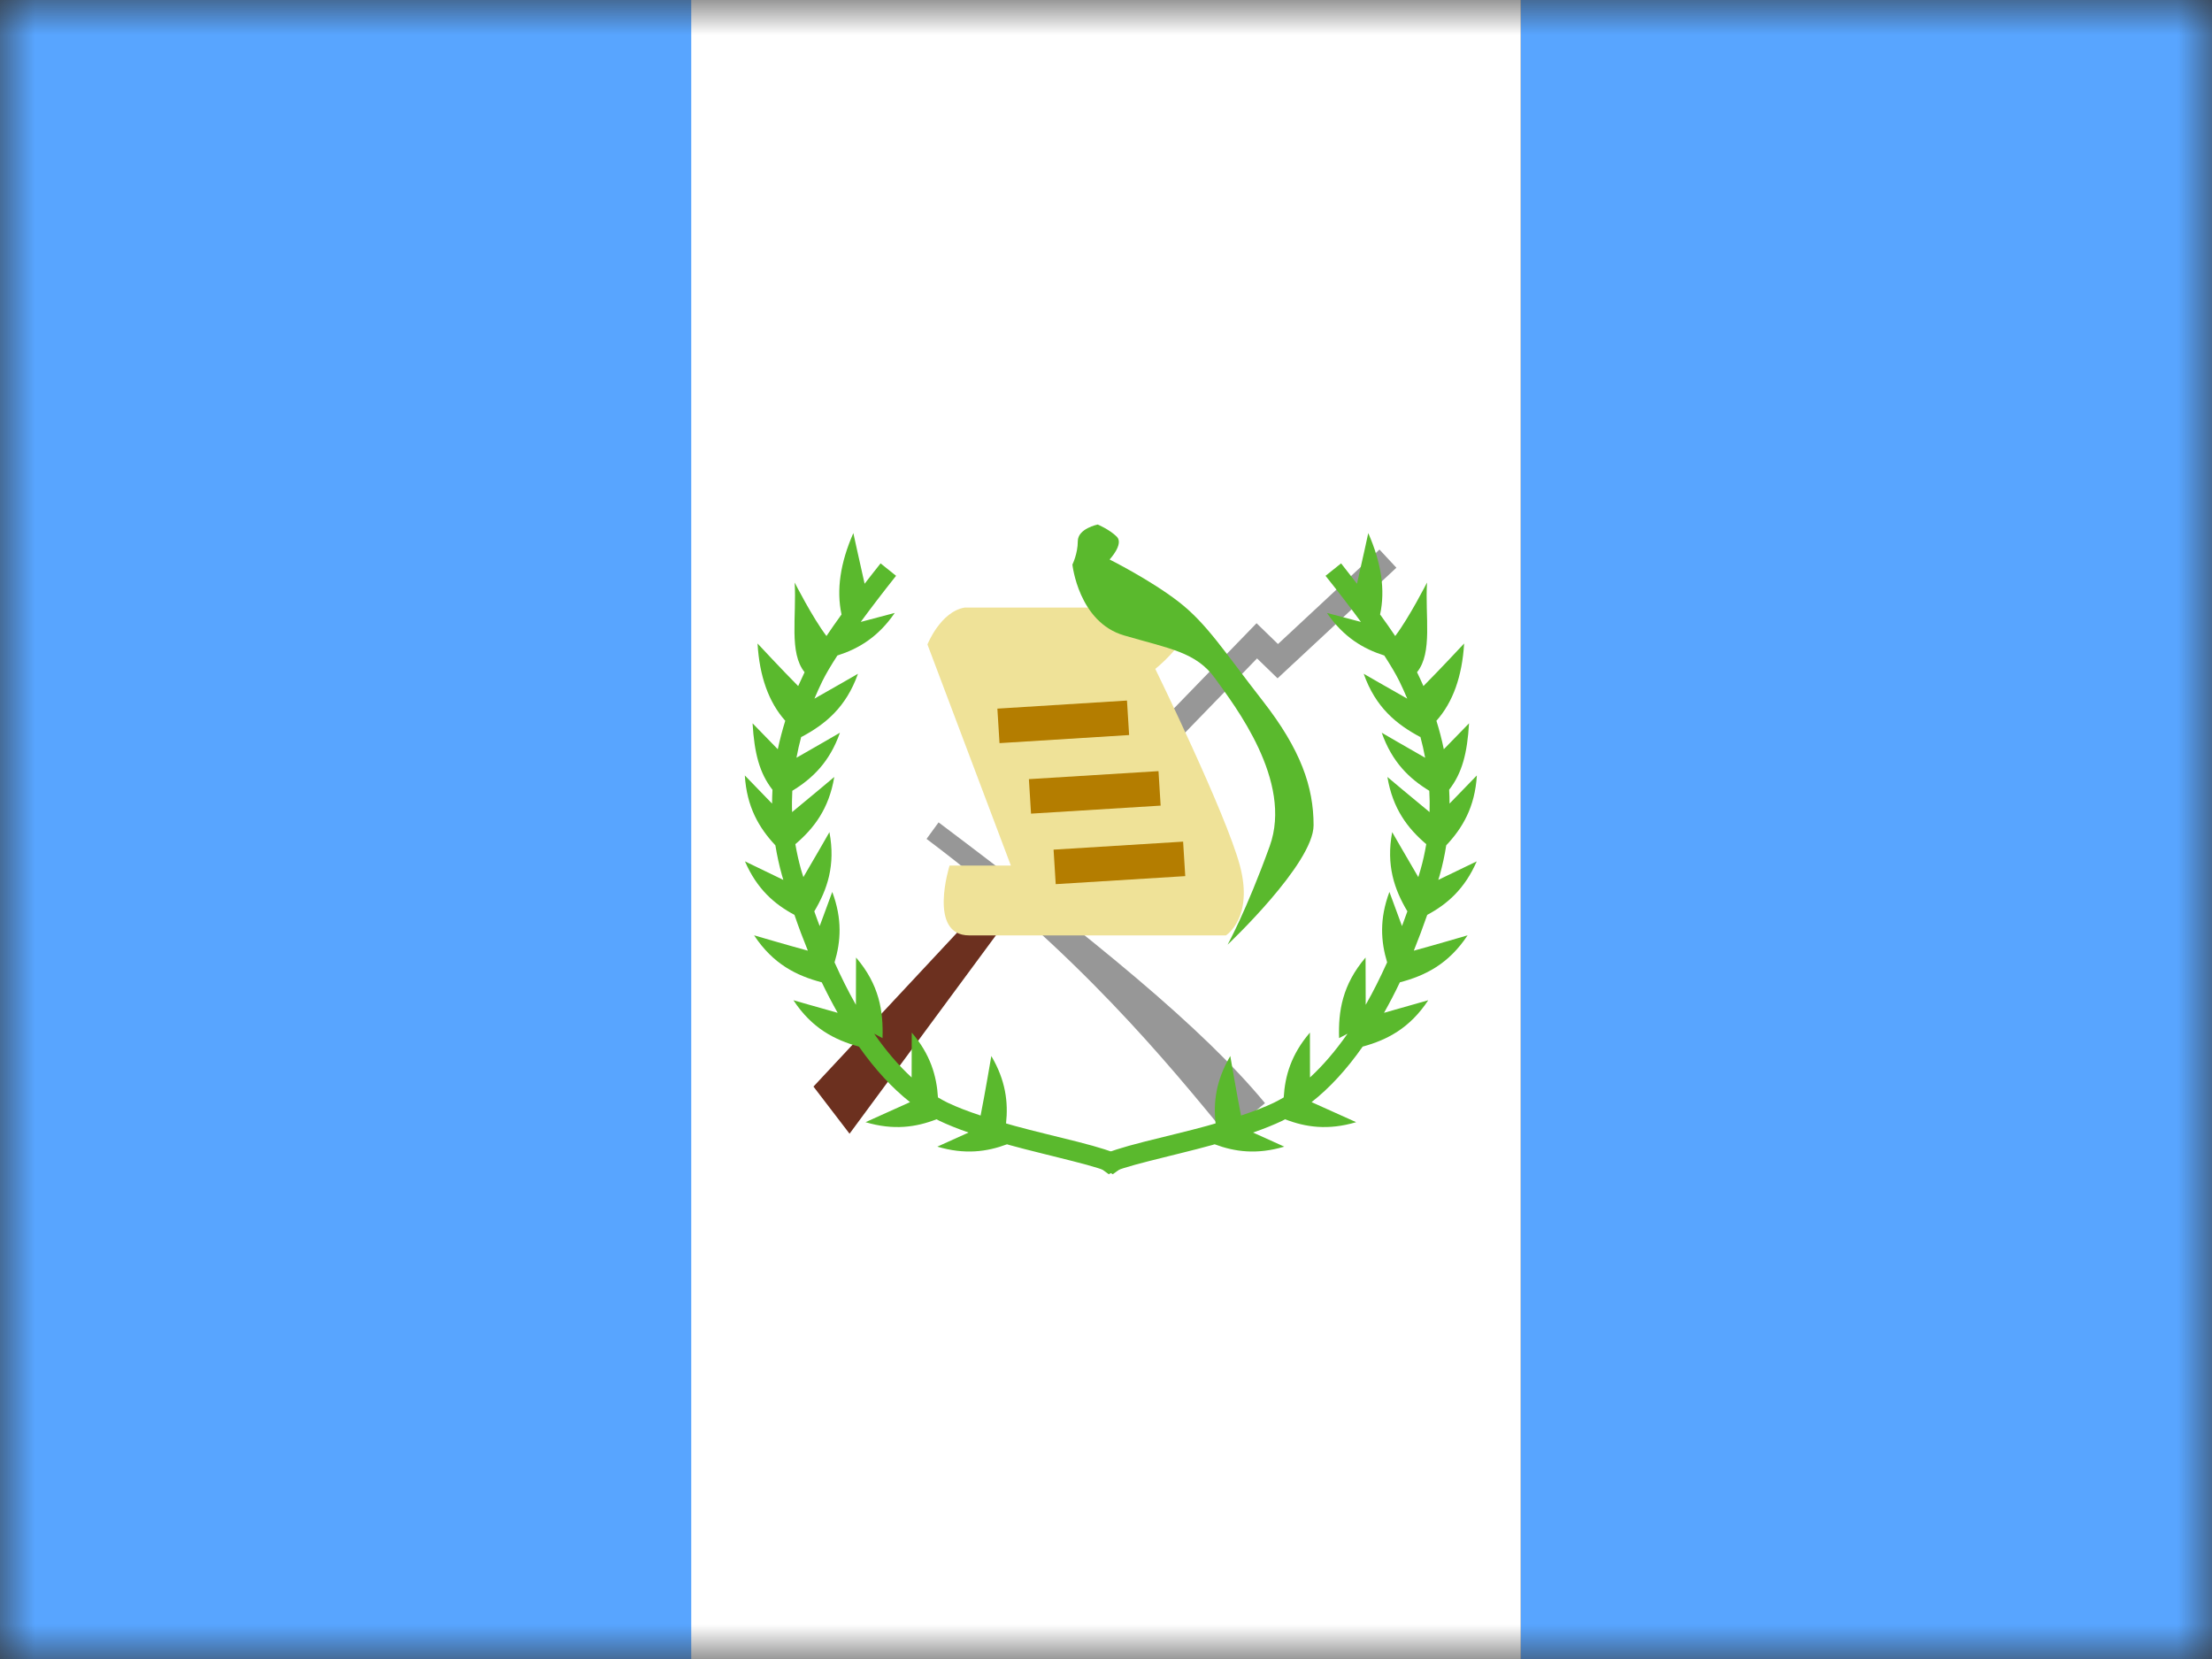
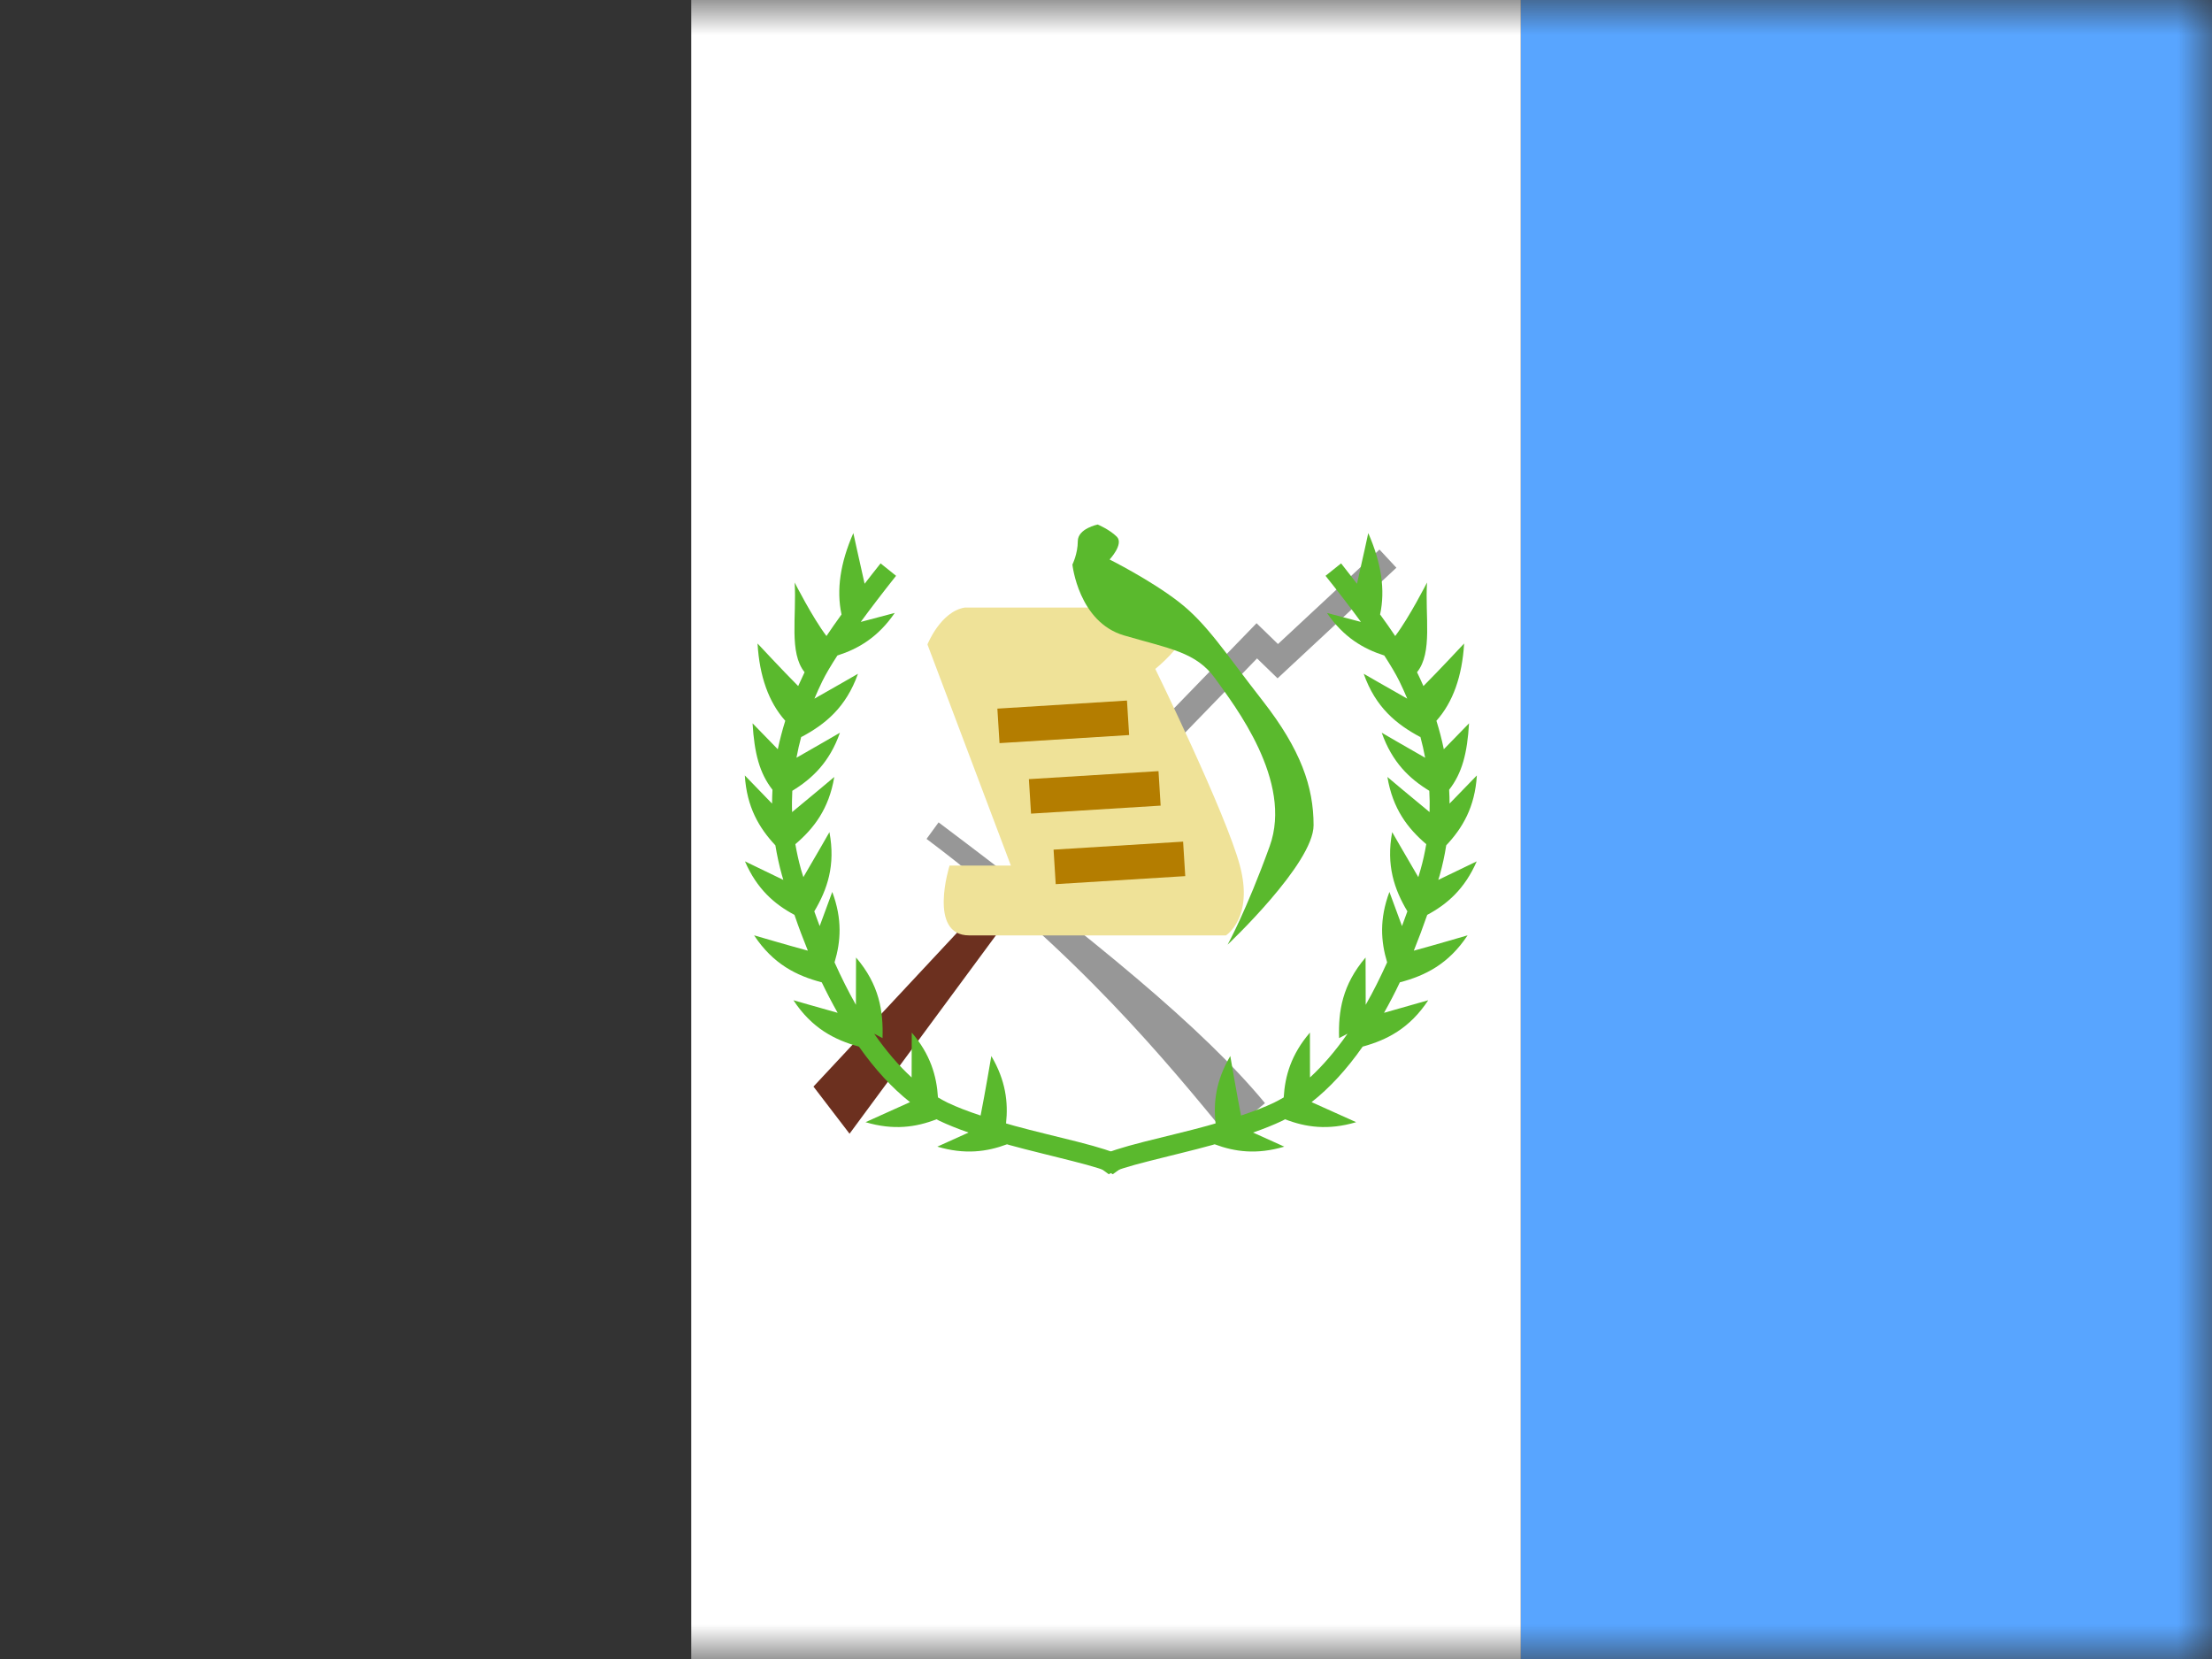
<svg xmlns="http://www.w3.org/2000/svg" width="32" height="24" viewBox="0 0 32 24" fill="none">
  <rect x="0" y="0" width="32" height="24" fill="#333333" stroke="none" />
  <mask id="mask0_8997_12278" style="mask-type:luminance" maskUnits="userSpaceOnUse" x="0" y="0" width="32" height="24">
    <rect width="32" height="24" fill="white" />
  </mask>
  <g mask="url(#mask0_8997_12278)">
-     <path fill-rule="evenodd" clip-rule="evenodd" d="M22 0H32V24H22V0Z" fill="#58A5FF" />
-     <path fill-rule="evenodd" clip-rule="evenodd" d="M0 0H12V24H0V0Z" fill="#58A5FF" />
+     <path fill-rule="evenodd" clip-rule="evenodd" d="M22 0H32V24H22V0" fill="#58A5FF" />
    <path fill-rule="evenodd" clip-rule="evenodd" d="M10 0H22V24H10V0Z" fill="white" />
    <path fill-rule="evenodd" clip-rule="evenodd" d="M11.768 15.719L12.29 16.401L14.659 13.19V12.621L11.768 15.719Z" fill="#6C301F" />
    <path d="M13.404 12.136L13.578 11.897C15.821 13.584 17.411 14.879 18.3 15.959L17.745 16.416C16.9 15.39 15.606 13.791 13.404 12.136Z" fill="#979797" />
    <path d="M17.021 10.726L16.763 10.475L18.178 9.016L18.488 9.317L19.956 7.95L20.201 8.213L18.482 9.813L18.185 9.525L17.021 10.726Z" fill="#979797" />
    <path d="M12.345 7.712C12.346 7.714 12.433 8.118 12.508 8.445C12.581 8.351 12.657 8.252 12.739 8.15L12.963 8.33C12.768 8.575 12.598 8.798 12.452 8.997C12.698 8.931 12.934 8.87 12.944 8.867C12.702 9.219 12.418 9.386 12.114 9.483C12.02 9.628 11.947 9.751 11.896 9.855C11.855 9.939 11.817 10.023 11.782 10.107C12.055 9.953 12.403 9.752 12.412 9.747C12.239 10.235 11.937 10.479 11.593 10.662L11.592 10.655C11.564 10.758 11.541 10.86 11.522 10.962C11.794 10.807 12.141 10.606 12.151 10.6C12.001 11.026 11.751 11.264 11.462 11.44C11.457 11.543 11.455 11.646 11.459 11.748C11.707 11.545 12.063 11.245 12.069 11.24C11.992 11.702 11.774 11.984 11.506 12.212C11.527 12.336 11.555 12.46 11.589 12.582C11.6 12.618 11.611 12.653 11.622 12.689C11.783 12.416 11.995 12.046 11.999 12.038C12.089 12.519 11.968 12.868 11.78 13.184C11.805 13.256 11.832 13.327 11.858 13.397C11.947 13.152 12.036 12.913 12.04 12.903C12.187 13.296 12.164 13.62 12.073 13.922C12.171 14.14 12.274 14.346 12.382 14.536C12.384 14.226 12.384 13.852 12.384 13.852C12.721 14.245 12.78 14.629 12.767 15.018L12.646 14.954C12.819 15.203 13.001 15.415 13.188 15.587C13.189 15.284 13.19 14.938 13.19 14.938C13.46 15.254 13.55 15.564 13.569 15.876C13.616 15.903 13.662 15.929 13.709 15.952C13.845 16.017 14.003 16.077 14.186 16.138C14.248 15.826 14.341 15.277 14.341 15.277C14.549 15.63 14.587 15.946 14.554 16.252C14.594 16.263 14.634 16.275 14.676 16.287C14.815 16.325 14.957 16.361 15.143 16.407C15.214 16.424 15.512 16.498 15.587 16.517C15.919 16.602 16.104 16.66 16.218 16.724C16.267 16.752 16.305 16.781 16.331 16.818L16.099 16.987C16.1 16.989 16.093 16.984 16.078 16.975C15.995 16.928 15.821 16.874 15.517 16.797C15.422 16.772 14.954 16.657 15.081 16.688C14.889 16.641 14.744 16.603 14.601 16.564C14.59 16.561 14.579 16.557 14.568 16.554C14.277 16.663 13.957 16.706 13.56 16.588C13.56 16.588 13.779 16.488 14.012 16.384C13.853 16.329 13.712 16.272 13.585 16.212C13.573 16.206 13.562 16.198 13.549 16.192C13.252 16.307 12.928 16.355 12.521 16.234C12.525 16.232 12.881 16.073 13.165 15.944C12.907 15.741 12.658 15.471 12.426 15.141C12.074 15.044 11.746 14.877 11.478 14.47C11.491 14.474 11.828 14.571 12.118 14.652C12.039 14.512 11.962 14.365 11.888 14.211C11.524 14.115 11.185 13.949 10.909 13.531C10.909 13.531 11.375 13.668 11.687 13.753C11.619 13.586 11.554 13.414 11.493 13.235C11.204 13.081 10.95 12.861 10.777 12.461C10.787 12.466 11.072 12.603 11.332 12.729C11.326 12.706 11.319 12.684 11.312 12.661C11.272 12.519 11.241 12.375 11.217 12.229C10.982 11.978 10.803 11.677 10.775 11.218C10.775 11.218 10.975 11.424 11.169 11.625C11.17 11.558 11.171 11.492 11.175 11.425C10.987 11.184 10.913 10.897 10.887 10.464C10.887 10.464 11.068 10.649 11.252 10.839C11.281 10.703 11.317 10.565 11.36 10.427C11.121 10.159 10.987 9.785 10.959 9.309C10.959 9.309 11.326 9.704 11.547 9.925C11.576 9.86 11.606 9.795 11.637 9.73C11.638 9.728 11.638 9.726 11.639 9.724C11.412 9.441 11.525 8.918 11.496 8.427C11.496 8.427 11.752 8.932 11.956 9.201C12.021 9.104 12.094 9 12.174 8.889C12.098 8.537 12.155 8.144 12.345 7.712Z" fill="#5AB92D" />
    <path d="M19.794 7.712C19.794 7.714 19.706 8.118 19.631 8.445C19.558 8.351 19.482 8.252 19.401 8.15L19.176 8.33C19.372 8.575 19.542 8.798 19.688 8.997C19.442 8.931 19.205 8.87 19.196 8.867C19.437 9.219 19.721 9.386 20.026 9.483C20.119 9.628 20.193 9.751 20.244 9.855C20.285 9.939 20.323 10.023 20.358 10.107C20.085 9.953 19.736 9.752 19.728 9.747C19.9 10.235 20.203 10.479 20.546 10.662L20.547 10.655C20.575 10.758 20.598 10.86 20.617 10.962C20.345 10.807 19.998 10.606 19.989 10.6C20.139 11.026 20.388 11.264 20.677 11.44C20.683 11.543 20.684 11.646 20.681 11.748C20.433 11.545 20.076 11.245 20.071 11.24C20.148 11.702 20.365 11.984 20.633 12.212C20.612 12.336 20.585 12.46 20.55 12.582C20.54 12.618 20.528 12.653 20.518 12.689C20.357 12.416 20.145 12.046 20.14 12.038C20.05 12.519 20.172 12.868 20.36 13.184C20.334 13.256 20.308 13.327 20.282 13.397C20.192 13.152 20.104 12.913 20.1 12.903C19.953 13.296 19.976 13.62 20.067 13.922C19.968 14.14 19.866 14.346 19.757 14.536C19.755 14.226 19.755 13.852 19.755 13.852C19.419 14.245 19.359 14.629 19.372 15.018L19.494 14.954C19.32 15.203 19.138 15.415 18.951 15.587C18.95 15.284 18.95 14.938 18.95 14.938C18.679 15.254 18.589 15.564 18.571 15.876C18.524 15.903 18.477 15.929 18.43 15.952C18.294 16.017 18.136 16.077 17.953 16.138C17.892 15.826 17.798 15.277 17.798 15.277C17.59 15.63 17.552 15.946 17.585 16.252C17.546 16.263 17.505 16.275 17.463 16.287C17.325 16.325 17.183 16.361 16.996 16.407C16.925 16.424 16.627 16.498 16.552 16.517C16.221 16.602 16.035 16.66 15.921 16.724C15.873 16.752 15.835 16.781 15.808 16.818L16.04 16.987C16.039 16.989 16.047 16.984 16.062 16.975C16.145 16.928 16.319 16.874 16.622 16.797C16.717 16.772 17.185 16.657 17.059 16.688C17.25 16.641 17.396 16.603 17.538 16.564C17.55 16.561 17.561 16.557 17.572 16.554C17.863 16.663 18.182 16.706 18.579 16.588C18.579 16.588 18.36 16.488 18.127 16.384C18.286 16.329 18.428 16.272 18.554 16.212C18.566 16.206 18.578 16.198 18.59 16.192C18.887 16.307 19.212 16.355 19.619 16.234C19.615 16.232 19.259 16.073 18.974 15.944C19.233 15.741 19.482 15.471 19.713 15.141C20.066 15.044 20.393 14.877 20.662 14.47C20.649 14.474 20.311 14.571 20.022 14.652C20.101 14.512 20.178 14.365 20.251 14.211C20.615 14.115 20.955 13.949 21.231 13.531C21.231 13.531 20.765 13.668 20.453 13.753C20.52 13.586 20.585 13.414 20.647 13.235C20.935 13.081 21.189 12.861 21.363 12.461C21.352 12.466 21.067 12.603 20.807 12.729C20.814 12.706 20.821 12.684 20.828 12.661C20.868 12.519 20.899 12.375 20.922 12.229C21.158 11.978 21.337 11.677 21.365 11.218C21.365 11.218 21.165 11.424 20.97 11.625C20.97 11.558 20.968 11.492 20.964 11.425C21.152 11.184 21.226 10.897 21.252 10.464C21.252 10.464 21.072 10.649 20.887 10.839C20.859 10.703 20.823 10.565 20.78 10.427C21.019 10.159 21.152 9.785 21.181 9.309C21.181 9.309 20.813 9.704 20.592 9.925C20.564 9.86 20.534 9.795 20.502 9.73C20.501 9.728 20.501 9.726 20.5 9.724C20.728 9.441 20.614 8.918 20.644 8.427C20.644 8.427 20.388 8.932 20.184 9.201C20.119 9.104 20.046 9 19.965 8.889C20.042 8.537 19.984 8.144 19.794 7.712Z" fill="#5AB92D" />
    <path fill-rule="evenodd" clip-rule="evenodd" d="M13.417 9.323L14.624 12.522H13.737C13.737 12.522 13.417 13.532 14.021 13.532C14.624 13.532 17.735 13.532 17.735 13.532C17.735 13.532 18.139 13.279 17.937 12.522C17.735 11.766 16.713 9.677 16.713 9.677C16.713 9.677 17.15 9.331 17.15 9.074C17.15 8.817 16.713 8.789 16.713 8.789H13.958C13.606 8.846 13.417 9.323 13.417 9.323Z" fill="#EFE298" />
    <path d="M14.444 10.501L16.319 10.384L14.444 10.501Z" fill="#C5A042" />
    <path d="M14.444 10.501L16.319 10.384" stroke="#B47D00" stroke-width="0.5" />
    <path d="M14.9 11.521L16.775 11.405L14.9 11.521Z" fill="#C5A042" />
    <path d="M14.9 11.521L16.775 11.405" stroke="#B47D00" stroke-width="0.5" />
    <path d="M15.257 12.541L17.131 12.425L15.257 12.541Z" fill="#C5A042" />
    <path d="M15.257 12.541L17.131 12.425" stroke="#B47D00" stroke-width="0.5" />
    <path fill-rule="evenodd" clip-rule="evenodd" d="M15.88 7.588C15.88 7.588 15.592 7.646 15.592 7.829C15.592 8.011 15.514 8.167 15.514 8.167C15.514 8.167 15.602 8.999 16.26 9.192C16.918 9.385 17.304 9.431 17.581 9.818C17.859 10.206 18.709 11.299 18.368 12.242C18.027 13.185 17.759 13.666 17.759 13.666C17.759 13.666 19.003 12.495 19.003 11.939C19.003 11.384 18.819 10.846 18.268 10.14C17.717 9.435 17.461 9.023 17.05 8.705C16.64 8.388 16.052 8.094 16.052 8.094C16.052 8.094 16.261 7.871 16.157 7.765C16.052 7.66 15.88 7.588 15.88 7.588Z" fill="#5AB92D" />
  </g>
</svg>